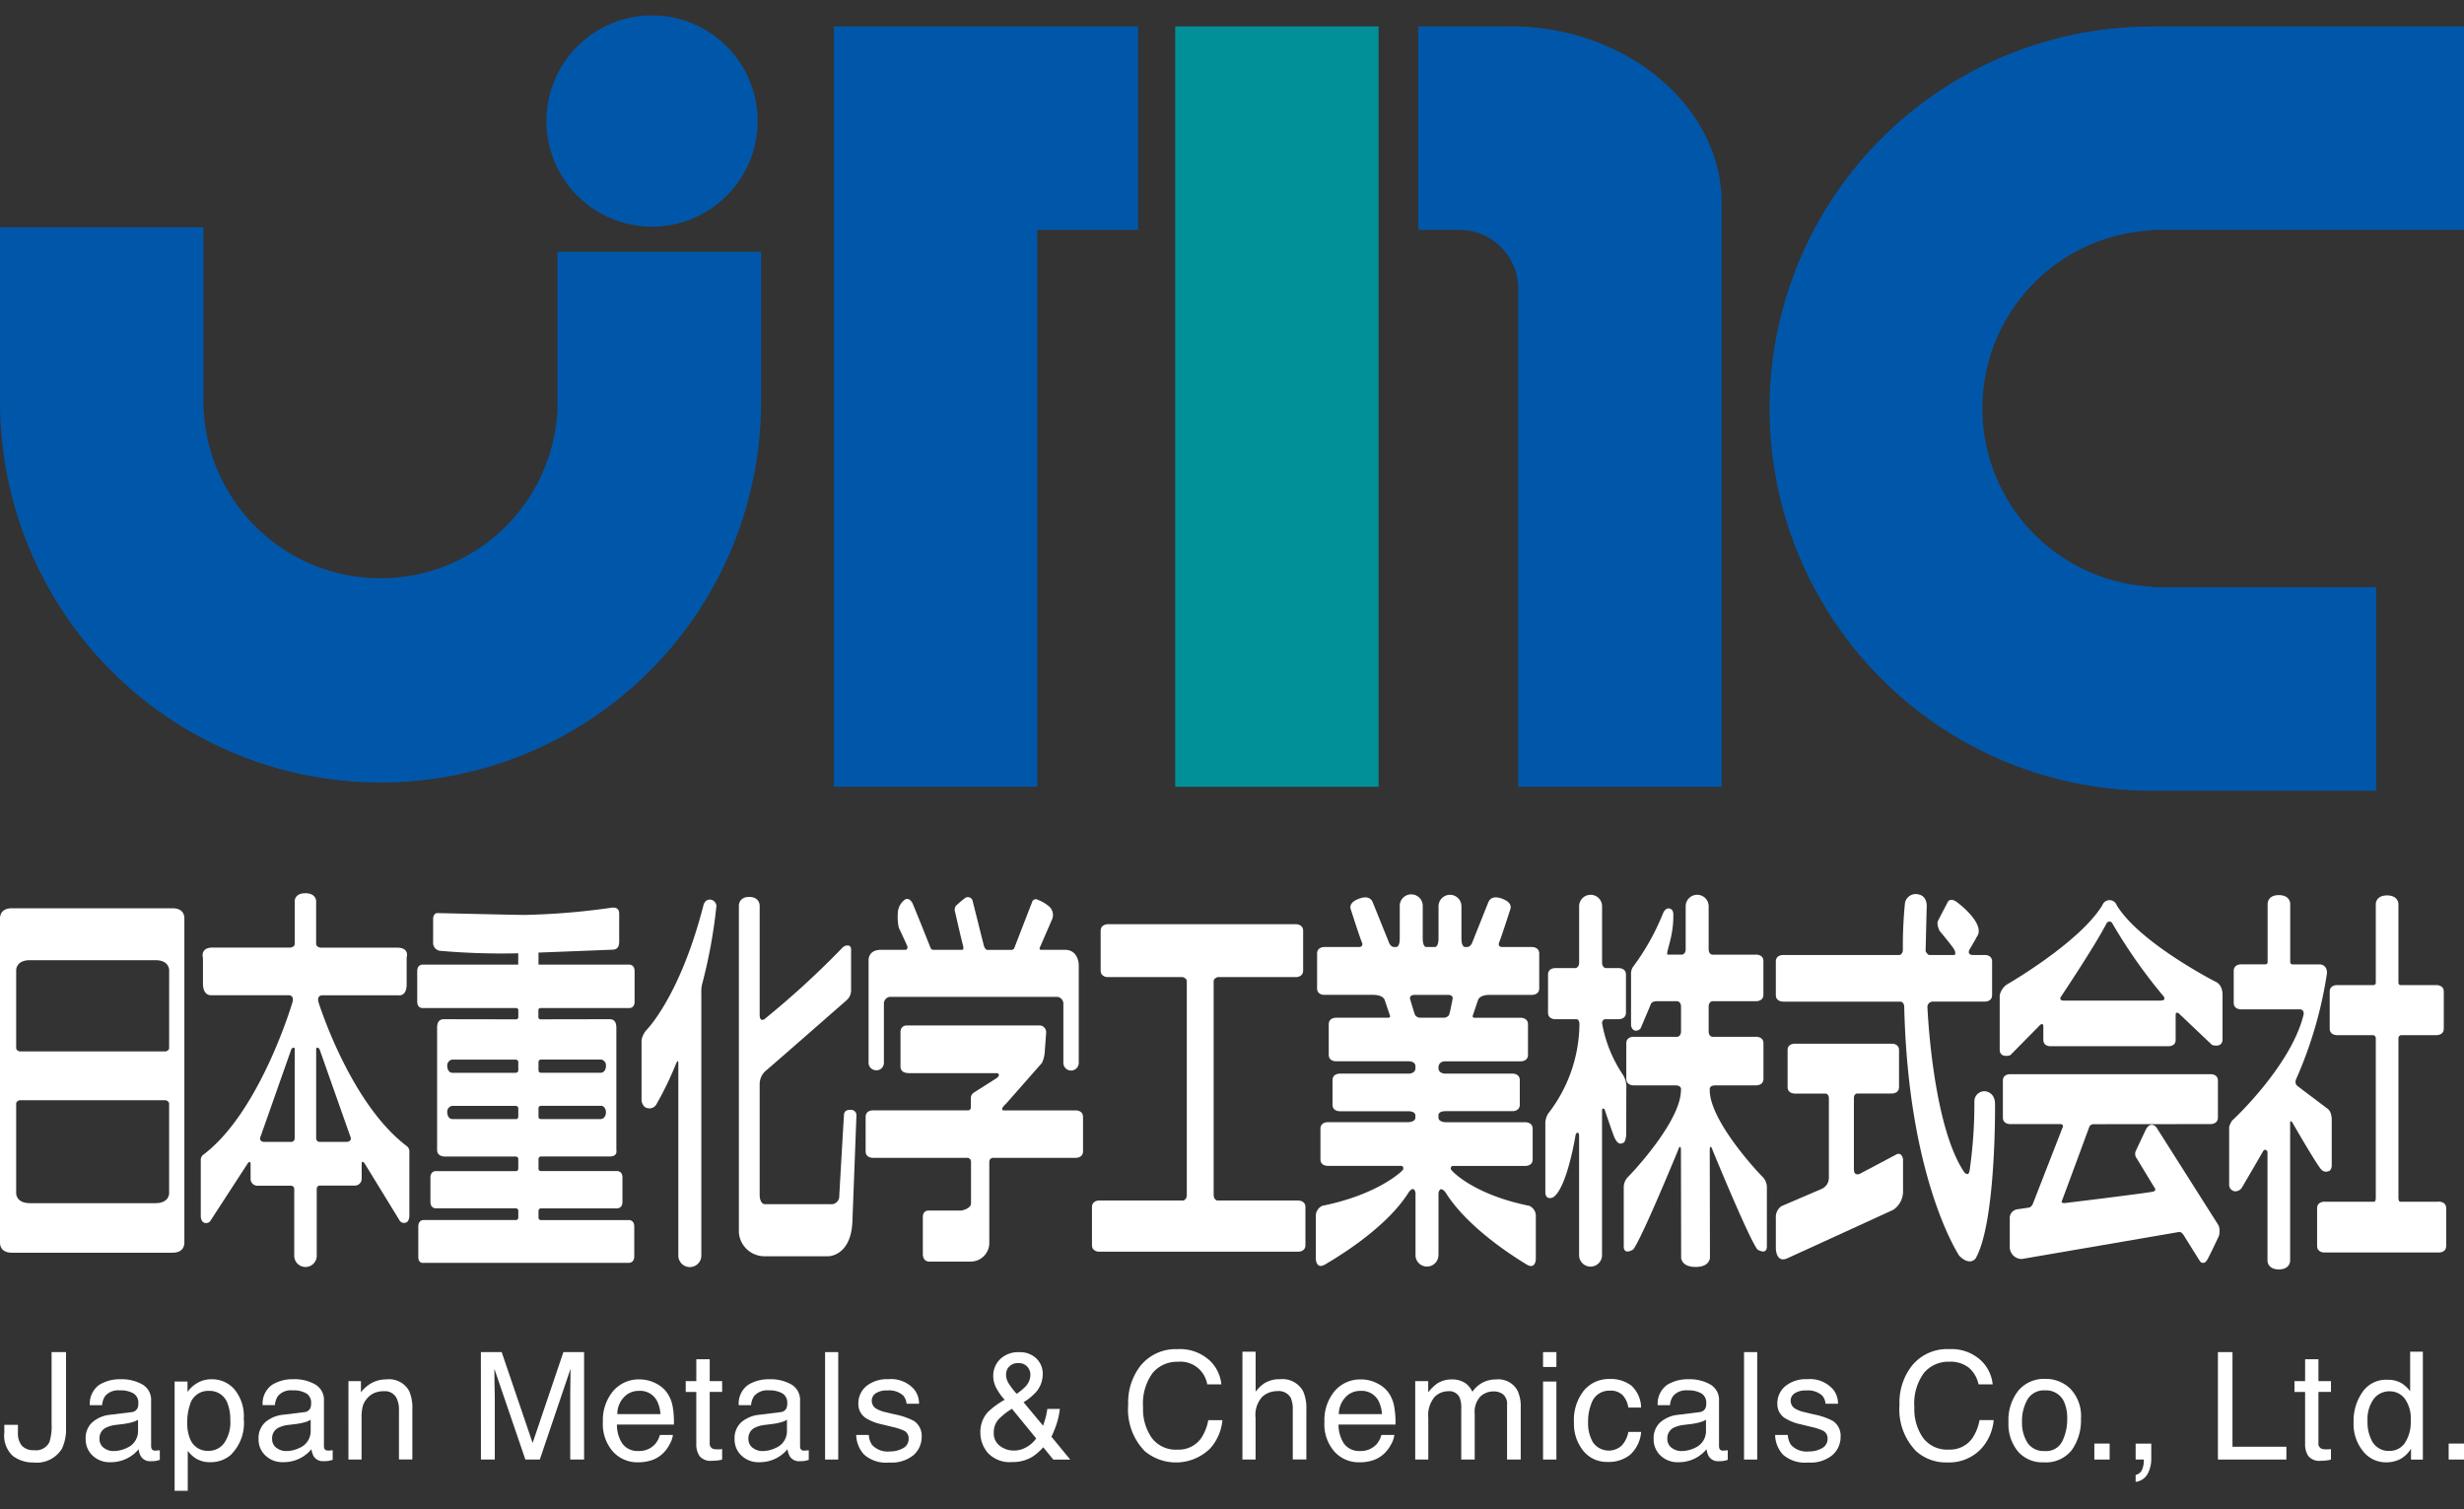
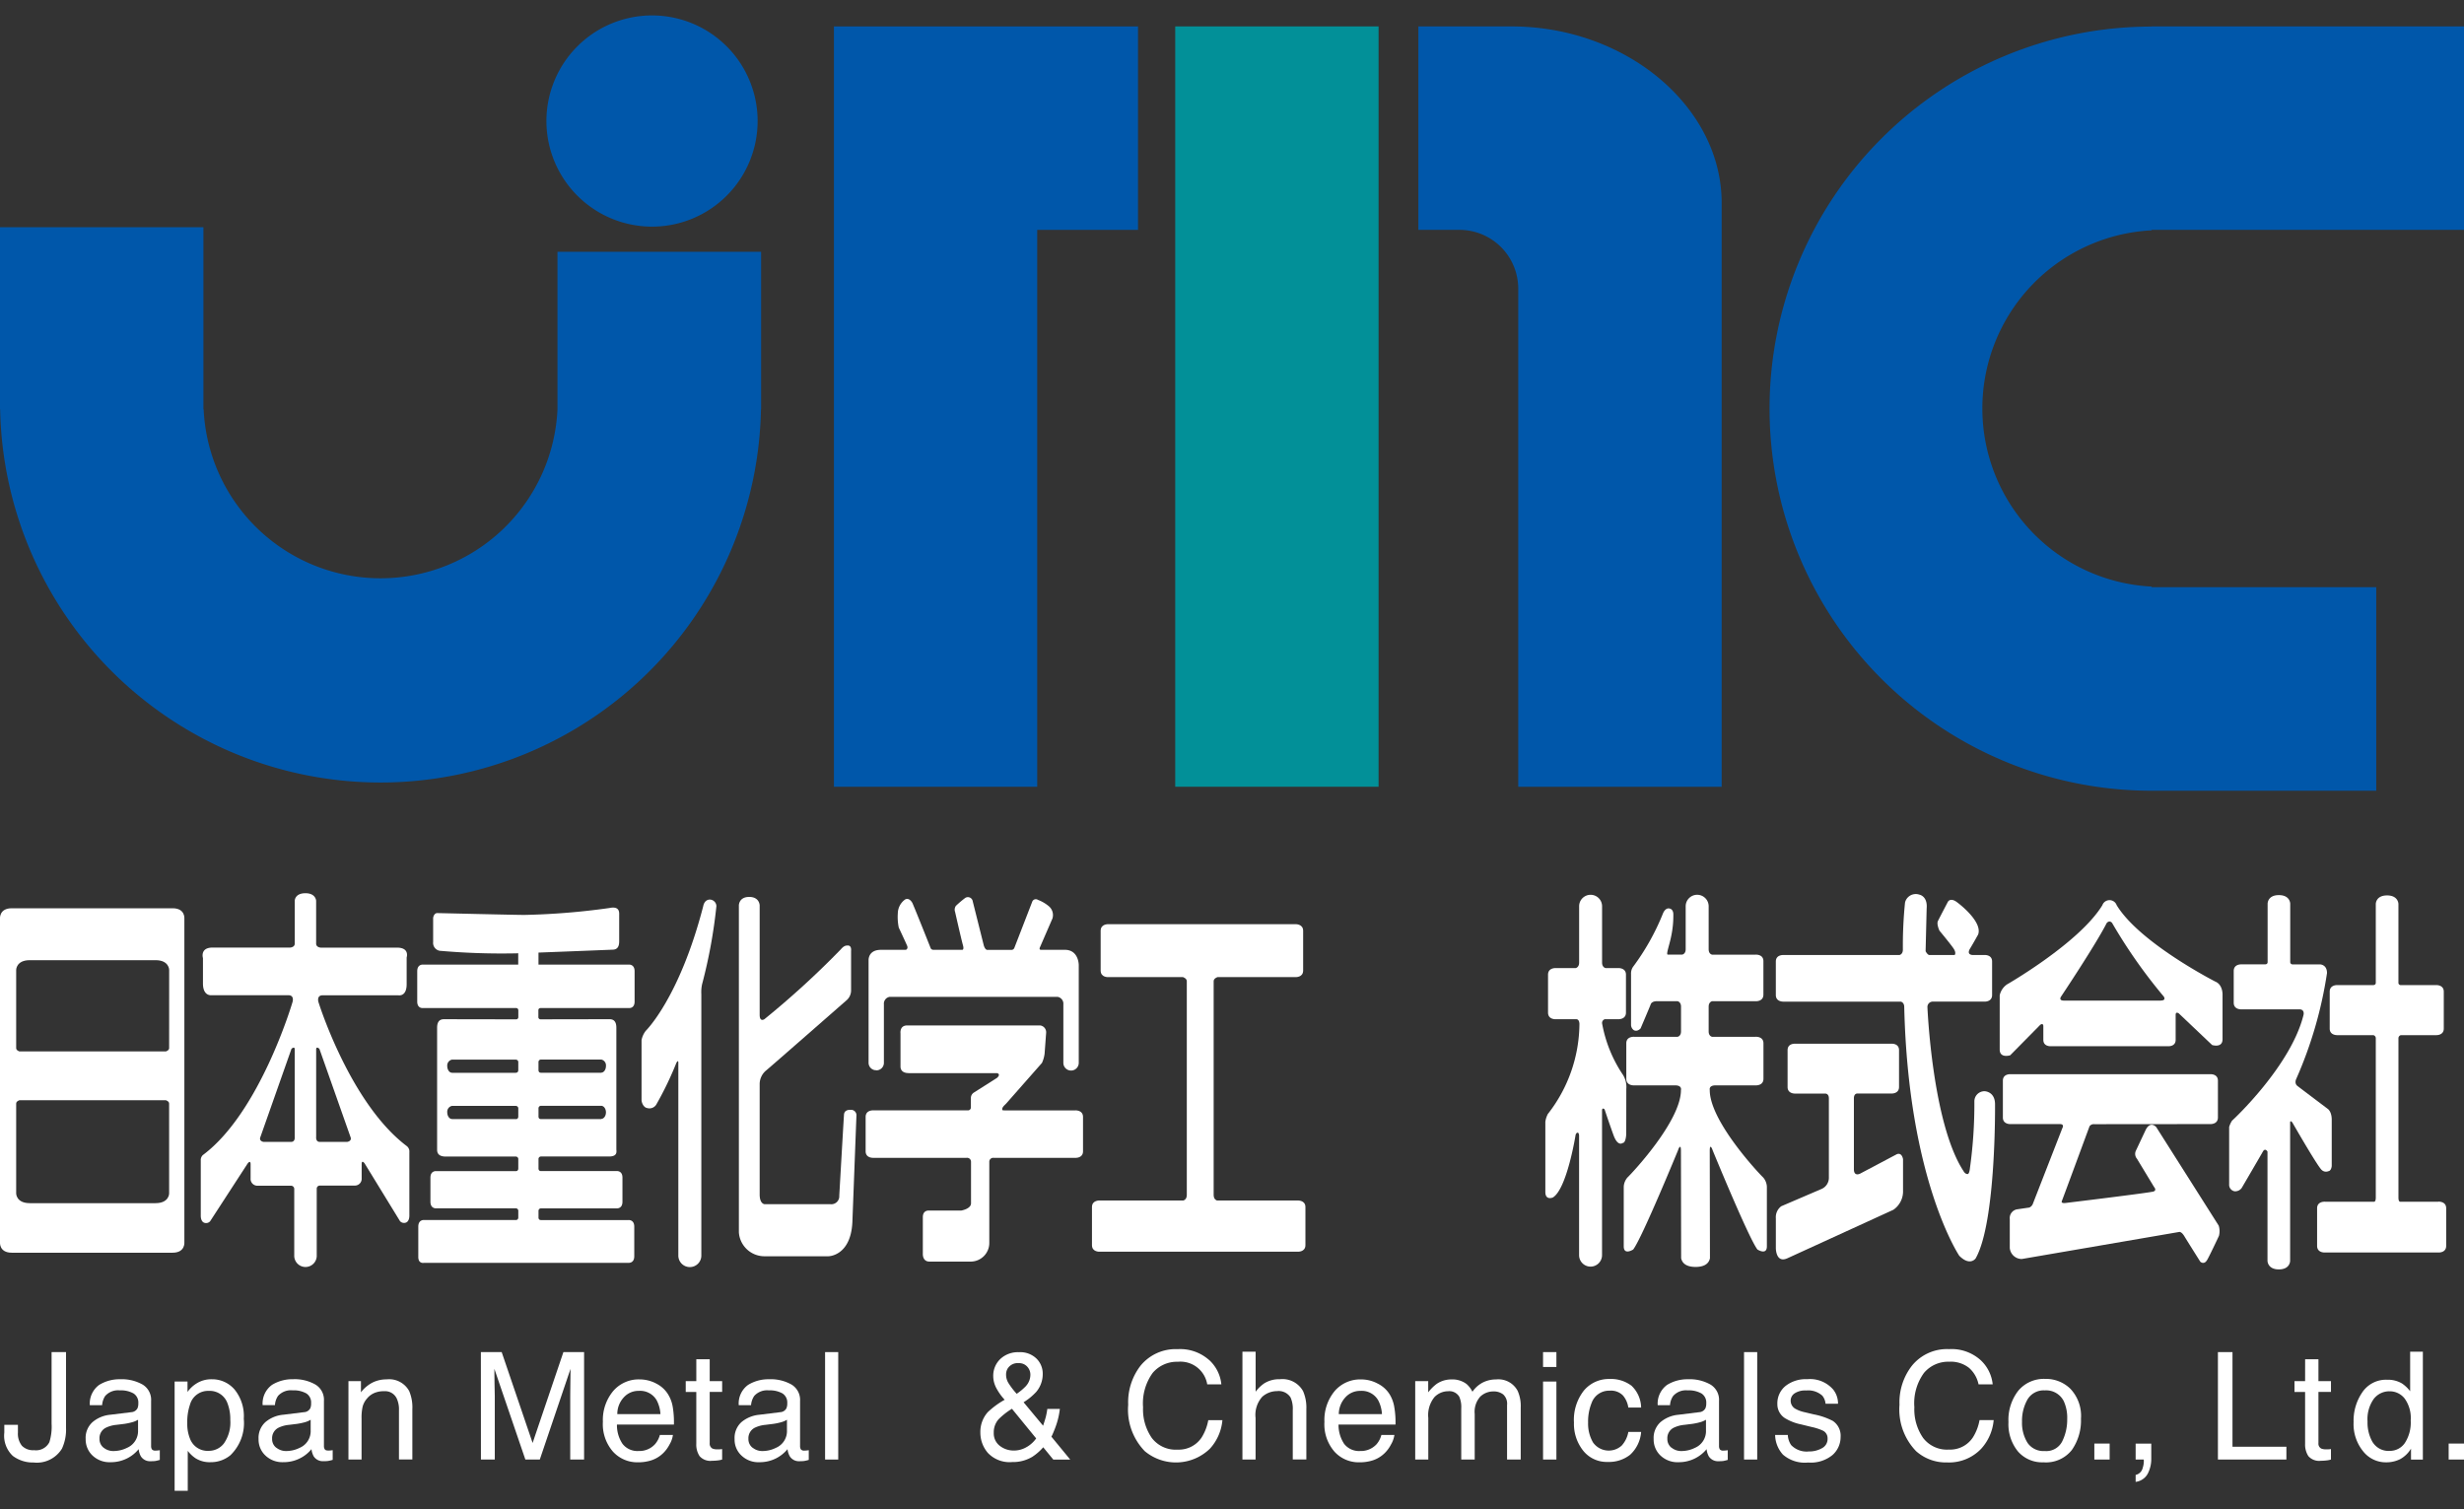
<svg xmlns="http://www.w3.org/2000/svg" width="160" height="98" viewBox="0 0 160 98">
  <rect x="0" y="0" width="160" height="98" fill="#333333" stroke="none" />
  <defs>
    <clipPath id="clip-path">
      <rect id="長方形_8459" data-name="長方形 8459" width="160" height="50.344" fill="#0057aa" />
    </clipPath>
    <clipPath id="clip-path-2">
      <rect id="長方形_8464" data-name="長方形 8464" width="160" height="38.801" fill="#fff" />
    </clipPath>
  </defs>
  <g id="グループ_59921" data-name="グループ 59921" transform="translate(-52 185.75)">
    <rect id="長方形_38565" data-name="長方形 38565" width="160" height="98" transform="translate(52 -185.75)" fill="none" />
    <g id="グループ_59770" data-name="グループ 59770" transform="translate(52 -184.75)">
      <rect id="長方形_8465" data-name="長方形 8465" width="160" height="96" transform="translate(0 0.5)" fill="none" />
      <g id="グループ_1505" data-name="グループ 1505">
        <g id="グループ_1501" data-name="グループ 1501" clip-path="url(#clip-path)">
          <path id="パス_755" data-name="パス 755" d="M22.379,13.715A6.857,6.857,0,1,0,15.528,6.86a6.86,6.86,0,0,0,6.851,6.855" transform="translate(19.954 0.001)" fill="#0057aa" />
          <path id="パス_756" data-name="パス 756" d="M36.2,17.841h0a11.5,11.5,0,0,1-22.976,0H13.21V6.018H0V17.841H.009a24.707,24.707,0,0,0,49.405,0h.009V7.615H36.2Z" transform="translate(0 7.734)" fill="#0057aa" />
          <path id="パス_46563" data-name="パス 46563" d="M0,0H13.205V49.371H0Z" transform="translate(76.314 0.715)" fill="#029098" />
          <path id="パス_757" data-name="パス 757" d="M29.461.313H23.7V49.684H36.9V13.523h6.547V.313H29.461Z" transform="translate(30.451 0.403)" fill="#0057aa" />
          <path id="パス_758" data-name="パス 758" d="M46.355.313H40.306v13.21h2.705a3.818,3.818,0,0,1,3.78,3.816V49.684H60V11.77C60,5.539,53.808.313,46.355.313" transform="translate(51.796 0.403)" fill="#0057aa" />
          <path id="パス_759" data-name="パス 759" d="M75.081.322a24.81,24.81,0,0,0,0,49.62H89.666V36.723H75.081v-.037a11.581,11.581,0,0,1,0-23.132v-.032H95.365V.313H75.081Z" transform="translate(64.635 0.403)" fill="#0057aa" />
        </g>
      </g>
      <g id="グループ_1504" data-name="グループ 1504" transform="translate(0 57)">
        <g id="グループ_1503" data-name="グループ 1503" clip-path="url(#clip-path-2)">
          <path id="パス_760" data-name="パス 760" d="M4.177,22.973a2.948,2.948,0,0,1-.264,1.371,1.911,1.911,0,0,1-1.848.9,2.165,2.165,0,0,1-1.34-.425A1.792,1.792,0,0,1,.17,23.3v-.5h.884v.5a1.251,1.251,0,0,0,.259.857,1.011,1.011,0,0,0,.793.288.969.969,0,0,0,.991-.521,3.381,3.381,0,0,0,.143-1.2v-4.65h.938Z" transform="translate(0.11 11.72)" fill="#fff" />
          <path id="パス_761" data-name="パス 761" d="M6.344,21.282a.478.478,0,0,0,.394-.249.784.784,0,0,0,.056-.331.7.7,0,0,0-.31-.635,1.672,1.672,0,0,0-.892-.2,1.123,1.123,0,0,0-.948.361,1.218,1.218,0,0,0-.2.6h-.8a1.5,1.5,0,0,1,.61-1.317,2.52,2.52,0,0,1,1.358-.366,2.733,2.733,0,0,1,1.46.345,1.156,1.156,0,0,1,.552,1.065v2.931a.379.379,0,0,0,.056.214.269.269,0,0,0,.231.077.929.929,0,0,0,.13-.007c.045,0,.1-.012.148-.018v.628a2.145,2.145,0,0,1-.3.073,2.212,2.212,0,0,1-.287.013.7.7,0,0,1-.64-.312,1.2,1.2,0,0,1-.147-.47,2.294,2.294,0,0,1-.752.6,2.346,2.346,0,0,1-1.078.247A1.6,1.6,0,0,1,3.822,24.1a1.433,1.433,0,0,1-.447-1.071,1.371,1.371,0,0,1,.445-1.1,2.07,2.07,0,0,1,1.16-.48Zm-1.8,2.308a.987.987,0,0,0,.643.216,1.98,1.98,0,0,0,.875-.209,1.18,1.18,0,0,0,.714-1.134v-.689a1.47,1.47,0,0,1-.407.168,4.041,4.041,0,0,1-.483.1l-.519.064a2,2,0,0,0-.694.193.755.755,0,0,0-.4.714.708.708,0,0,0,.27.58" transform="translate(2.188 12.414)" fill="#fff" />
          <path id="パス_762" data-name="パス 762" d="M6.879,19.294h.837v.676a2,2,0,0,1,.562-.537,1.79,1.79,0,0,1,1.02-.287,1.91,1.91,0,0,1,1.472.664,2.732,2.732,0,0,1,.6,1.9A2.9,2.9,0,0,1,10.5,24.08a1.991,1.991,0,0,1-1.289.45,1.719,1.719,0,0,1-.966-.251,2.066,2.066,0,0,1-.513-.486v2.595H6.879ZM10.1,23.283a2.383,2.383,0,0,0,.394-1.5,2.866,2.866,0,0,0-.171-1.047A1.223,1.223,0,0,0,9.1,19.9a1.216,1.216,0,0,0-1.223.892A3.485,3.485,0,0,0,7.7,22a2.538,2.538,0,0,0,.176,1,1.218,1.218,0,0,0,1.223.793,1.233,1.233,0,0,0,1-.506" transform="translate(4.46 12.414)" fill="#fff" />
          <path id="パス_763" data-name="パス 763" d="M13.145,21.282a.476.476,0,0,0,.4-.249A.736.736,0,0,0,13.6,20.7a.691.691,0,0,0-.308-.635,1.674,1.674,0,0,0-.89-.2,1.125,1.125,0,0,0-.949.361,1.186,1.186,0,0,0-.2.6h-.8a1.494,1.494,0,0,1,.61-1.317,2.516,2.516,0,0,1,1.358-.366,2.706,2.706,0,0,1,1.457.345,1.152,1.152,0,0,1,.556,1.065v2.931a.366.366,0,0,0,.058.214c.035.053.114.077.231.077a.93.93,0,0,0,.129-.007c.046,0,.1-.012.15-.018v.628a2.077,2.077,0,0,1-.307.073,2.156,2.156,0,0,1-.284.013.706.706,0,0,1-.641-.312,1.254,1.254,0,0,1-.145-.47,2.25,2.25,0,0,1-.753.6,2.331,2.331,0,0,1-1.078.247,1.588,1.588,0,0,1-1.157-.429,1.416,1.416,0,0,1-.448-1.071,1.381,1.381,0,0,1,.443-1.1,2.07,2.07,0,0,1,1.159-.48Zm-1.8,2.308a1,1,0,0,0,.645.216,1.96,1.96,0,0,0,.87-.209,1.176,1.176,0,0,0,.712-1.134v-.689a1.442,1.442,0,0,1-.4.168,4.2,4.2,0,0,1-.485.1l-.518.064a1.977,1.977,0,0,0-.7.193.758.758,0,0,0-.4.714.7.7,0,0,0,.272.58" transform="translate(6.601 12.414)" fill="#fff" />
          <path id="パス_764" data-name="パス 764" d="M13.727,19.265h.811v.725a2.241,2.241,0,0,1,.765-.641,2.017,2.017,0,0,1,.9-.2,1.482,1.482,0,0,1,1.467.757,2.712,2.712,0,0,1,.206,1.18v3.265h-.869V21.149a1.679,1.679,0,0,0-.142-.752.834.834,0,0,0-.823-.48,1.55,1.55,0,0,0-.5.068,1.243,1.243,0,0,0-.618.417,1.286,1.286,0,0,0-.277.521,3.218,3.218,0,0,0-.069.766v2.665h-.852Z" transform="translate(8.9 12.418)" fill="#fff" />
          <path id="パス_765" data-name="パス 765" d="M18.943,18.076h1.352l2.008,5.9,2-5.9h1.343v6.976h-.9V20.931c0-.142,0-.376.007-.707s.012-.682.012-1.06l-1.995,5.888h-.938l-2.011-5.888v.213c0,.176,0,.435.01.786s.016.6.016.768v4.121h-.9Z" transform="translate(12.282 11.72)" fill="#fff" />
          <path id="パス_766" data-name="パス 766" d="M27.184,19.406a1.9,1.9,0,0,1,.766.661,2.242,2.242,0,0,1,.341.893,5.945,5.945,0,0,1,.073,1.124h-3.7a2.179,2.179,0,0,0,.361,1.249,1.22,1.22,0,0,0,1.052.466,1.364,1.364,0,0,0,1.06-.443,1.49,1.49,0,0,0,.315-.6H28.3a1.658,1.658,0,0,1-.223.625,2.151,2.151,0,0,1-.417.564,1.976,1.976,0,0,1-.959.514,2.76,2.76,0,0,1-.692.074,2.128,2.128,0,0,1-1.6-.689,2.708,2.708,0,0,1-.658-1.937,2.939,2.939,0,0,1,.663-1.993,2.177,2.177,0,0,1,1.728-.763,2.321,2.321,0,0,1,1.047.254m.3,2a2.177,2.177,0,0,0-.241-.892,1.237,1.237,0,0,0-1.164-.618,1.279,1.279,0,0,0-.981.429,1.576,1.576,0,0,0-.415,1.081Z" transform="translate(15.397 12.418)" fill="#fff" />
          <path id="パス_767" data-name="パス 767" d="M27.7,18.359h.87v1.419h.808v.7H28.57V23.8a.359.359,0,0,0,.178.356.738.738,0,0,0,.331.049h.135c.048,0,.1-.007.163-.016v.679a1.348,1.348,0,0,1-.307.061,2.776,2.776,0,0,1-.341.02.934.934,0,0,1-.816-.3,1.35,1.35,0,0,1-.214-.8V20.48h-.686v-.7H27.7Z" transform="translate(17.515 11.903)" fill="#fff" />
          <path id="パス_768" data-name="パス 768" d="M31.908,21.282a.475.475,0,0,0,.392-.249.784.784,0,0,0,.056-.331.7.7,0,0,0-.308-.635,1.663,1.663,0,0,0-.888-.2,1.123,1.123,0,0,0-.949.361,1.234,1.234,0,0,0-.206.6h-.8a1.489,1.489,0,0,1,.608-1.317,2.521,2.521,0,0,1,1.363-.366,2.729,2.729,0,0,1,1.457.345,1.16,1.16,0,0,1,.554,1.065v2.931a.393.393,0,0,0,.054.214.266.266,0,0,0,.229.077.884.884,0,0,0,.129-.007c.048,0,.1-.012.153-.018v.628a2.178,2.178,0,0,1-.307.073,2.144,2.144,0,0,1-.282.013.7.7,0,0,1-.64-.312,1.167,1.167,0,0,1-.15-.47,2.321,2.321,0,0,1-.75.6,2.345,2.345,0,0,1-1.081.247,1.579,1.579,0,0,1-1.156-.429,1.406,1.406,0,0,1-.45-1.071,1.38,1.38,0,0,1,.442-1.1,2.1,2.1,0,0,1,1.16-.48Zm-1.8,2.308a.987.987,0,0,0,.643.216,1.949,1.949,0,0,0,.87-.209,1.174,1.174,0,0,0,.715-1.134v-.689a1.4,1.4,0,0,1-.4.168,3.9,3.9,0,0,1-.486.1l-.516.064a2.02,2.02,0,0,0-.7.193.761.761,0,0,0-.4.714.7.7,0,0,0,.27.58" transform="translate(18.765 12.414)" fill="#fff" />
          <rect id="長方形_8460" data-name="長方形 8460" width="0.854" height="6.976" transform="translate(53.577 29.796)" fill="#fff" />
-           <path id="パス_769" data-name="パス 769" d="M34.549,22.764a1.229,1.229,0,0,0,.218.656,1.39,1.39,0,0,0,1.147.415,1.688,1.688,0,0,0,.852-.209.678.678,0,0,0,.368-.636.547.547,0,0,0-.292-.5,3.614,3.614,0,0,0-.745-.244l-.694-.168a3.342,3.342,0,0,1-.974-.364,1.077,1.077,0,0,1-.56-.959,1.459,1.459,0,0,1,.526-1.169,2.143,2.143,0,0,1,1.421-.443,1.991,1.991,0,0,1,1.685.673,1.468,1.468,0,0,1,.308.921H37a.949.949,0,0,0-.211-.523,1.344,1.344,0,0,0-1.043-.338,1.248,1.248,0,0,0-.752.186.567.567,0,0,0-.255.483.6.6,0,0,0,.333.536,2.169,2.169,0,0,0,.57.206l.58.138a4.548,4.548,0,0,1,1.258.43,1.16,1.16,0,0,1,.5,1.037,1.572,1.572,0,0,1-.518,1.172,2.249,2.249,0,0,1-1.594.49,2.144,2.144,0,0,1-1.625-.513,1.938,1.938,0,0,1-.514-1.277Z" transform="translate(21.869 12.412)" fill="#fff" />
          <path id="パス_770" data-name="パス 770" d="M39.606,20.31a1.644,1.644,0,0,1-.152-.669,1.5,1.5,0,0,1,.457-1.118,1.668,1.668,0,0,1,1.216-.443,1.508,1.508,0,0,1,1.132.412,1.365,1.365,0,0,1,.409.987,1.79,1.79,0,0,1-.42,1.175,3.935,3.935,0,0,1-.823.676l1.266,1.523c.084-.251.142-.44.175-.565a4.88,4.88,0,0,0,.1-.526h.814a5.1,5.1,0,0,1-.323,1.284c-.163.412-.241.577-.241.5l1.238,1.507h-1.1l-.654-.8a3.4,3.4,0,0,1-.712.621,2.43,2.43,0,0,1-1.3.338,1.941,1.941,0,0,1-1.577-.587,2.012,2.012,0,0,1-.493-1.322,1.923,1.923,0,0,1,.478-1.327,5.428,5.428,0,0,1,1.1-.808,3.574,3.574,0,0,1-.592-.857m2.054,3.908a1.938,1.938,0,0,0,.584-.541l-1.573-1.925a4.594,4.594,0,0,0-.869.682,1.274,1.274,0,0,0-.312.874,1.014,1.014,0,0,0,.4.856,1.459,1.459,0,0,0,.867.3,1.632,1.632,0,0,0,.9-.246m-.066-3.956a1.092,1.092,0,0,0,.277-.719.761.761,0,0,0-.206-.527.7.7,0,0,0-.547-.226.766.766,0,0,0-.725.354.735.735,0,0,0-.1.391,1.027,1.027,0,0,0,.16.556,4.886,4.886,0,0,0,.529.689,3.687,3.687,0,0,0,.616-.518" transform="translate(25.042 11.723)" fill="#fff" />
          <path id="パス_771" data-name="パス 771" d="M49.694,18.658a2.47,2.47,0,0,1,.8,1.587h-.918A1.761,1.761,0,0,0,47.67,18.78a2.06,2.06,0,0,0-1.637.725,3.372,3.372,0,0,0-.623,2.227,3.264,3.264,0,0,0,.564,1.99,1.949,1.949,0,0,0,1.678.763,1.779,1.779,0,0,0,1.568-.8,3.212,3.212,0,0,0,.425-1.114h.917a3.154,3.154,0,0,1-.806,1.848,3.167,3.167,0,0,1-4.236.165,3.878,3.878,0,0,1-1.076-3.013,3.882,3.882,0,0,1,.8-2.534,2.941,2.941,0,0,1,2.412-1.076,2.825,2.825,0,0,1,2.036.7" transform="translate(28.815 11.644)" fill="#fff" />
          <path id="パス_772" data-name="パス 772" d="M48.944,18.059H49.8v2.6a2.446,2.446,0,0,1,.551-.537,1.821,1.821,0,0,1,1.03-.274,1.529,1.529,0,0,1,1.5.773,2.67,2.67,0,0,1,.213,1.175v3.264h-.882V21.859a1.8,1.8,0,0,0-.142-.824.909.909,0,0,0-.875-.415,1.453,1.453,0,0,0-.963.366,1.758,1.758,0,0,0-.435,1.378v2.7h-.854Z" transform="translate(31.734 11.709)" fill="#fff" />
          <path id="パス_773" data-name="パス 773" d="M55.6,19.406a1.926,1.926,0,0,1,.775.661,2.263,2.263,0,0,1,.338.893,5.715,5.715,0,0,1,.077,1.124h-3.7a2.23,2.23,0,0,0,.363,1.249A1.226,1.226,0,0,0,54.5,23.8a1.379,1.379,0,0,0,1.063-.443,1.5,1.5,0,0,0,.31-.6h.846a1.723,1.723,0,0,1-.224.625,2.151,2.151,0,0,1-.417.564,1.978,1.978,0,0,1-.958.514,2.782,2.782,0,0,1-.691.074,2.119,2.119,0,0,1-1.6-.689,2.7,2.7,0,0,1-.654-1.937,2.937,2.937,0,0,1,.659-1.993,2.178,2.178,0,0,1,1.729-.763,2.269,2.269,0,0,1,1.04.254m.308,2a2.2,2.2,0,0,0-.241-.892,1.231,1.231,0,0,0-1.16-.618,1.28,1.28,0,0,0-.982.429,1.611,1.611,0,0,0-.42,1.081Z" transform="translate(33.827 12.418)" fill="#fff" />
          <path id="パス_774" data-name="パス 774" d="M55.75,19.265h.844v.725a2.894,2.894,0,0,1,.551-.549,1.689,1.689,0,0,1,.963-.288,1.518,1.518,0,0,1,.979.3,1.643,1.643,0,0,1,.379.5,1.828,1.828,0,0,1,.673-.6,1.876,1.876,0,0,1,.862-.2,1.412,1.412,0,0,1,1.4.74,2.394,2.394,0,0,1,.2,1.071v3.391h-.887V20.816a.815.815,0,0,0-.255-.692.991.991,0,0,0-.618-.193,1.231,1.231,0,0,0-.867.338,1.477,1.477,0,0,0-.361,1.127v2.959h-.874V21.032a1.67,1.67,0,0,0-.127-.753.748.748,0,0,0-.724-.361A1.243,1.243,0,0,0,57,20.3a1.844,1.844,0,0,0-.4,1.355v2.7H55.75Z" transform="translate(36.147 12.418)" fill="#fff" />
          <path id="パス_775" data-name="パス 775" d="M60.786,18.076h.867v.966h-.867Zm0,1.912h.867v5.064h-.867Z" transform="translate(39.412 11.72)" fill="#fff" />
          <path id="パス_776" data-name="パス 776" d="M65.715,19.552a2,2,0,0,1,.648,1.439h-.831a1.554,1.554,0,0,0-.348-.783,1.085,1.085,0,0,0-.867-.312,1.2,1.2,0,0,0-1.17.8,3.206,3.206,0,0,0-.227,1.276,2.418,2.418,0,0,0,.321,1.287,1.251,1.251,0,0,0,1.863.2,1.773,1.773,0,0,0,.429-.885h.831a2.238,2.238,0,0,1-.714,1.482,2.214,2.214,0,0,1-1.457.466,1.952,1.952,0,0,1-1.591-.729,2.786,2.786,0,0,1-.6-1.825,3.074,3.074,0,0,1,.648-2.084,2.11,2.11,0,0,1,1.663-.747,2.208,2.208,0,0,1,1.4.419" transform="translate(40.203 12.405)" fill="#fff" />
          <path id="パス_777" data-name="パス 777" d="M68.11,21.282a.478.478,0,0,0,.394-.249.784.784,0,0,0,.056-.331.7.7,0,0,0-.31-.635,1.672,1.672,0,0,0-.892-.2,1.112,1.112,0,0,0-.945.361,1.17,1.17,0,0,0-.206.6h-.8a1.5,1.5,0,0,1,.61-1.317,2.528,2.528,0,0,1,1.358-.366,2.733,2.733,0,0,1,1.46.345,1.157,1.157,0,0,1,.554,1.065v2.931a.392.392,0,0,0,.054.214.269.269,0,0,0,.231.077.9.9,0,0,0,.129-.007c.046,0,.1-.012.152-.018v.628a2.156,2.156,0,0,1-.3.073,2.183,2.183,0,0,1-.285.013.706.706,0,0,1-.643-.312,1.2,1.2,0,0,1-.145-.47,2.294,2.294,0,0,1-.752.6,2.346,2.346,0,0,1-1.078.247,1.6,1.6,0,0,1-1.16-.429,1.428,1.428,0,0,1-.448-1.071,1.376,1.376,0,0,1,.443-1.1,2.08,2.08,0,0,1,1.162-.48Zm-1.8,2.308a.99.99,0,0,0,.643.216,1.97,1.97,0,0,0,.875-.209,1.177,1.177,0,0,0,.714-1.134v-.689a1.47,1.47,0,0,1-.407.168,3.94,3.94,0,0,1-.485.1l-.516.064a2,2,0,0,0-.7.193.755.755,0,0,0-.4.714.708.708,0,0,0,.27.58" transform="translate(42.236 12.414)" fill="#fff" />
          <rect id="長方形_8461" data-name="長方形 8461" width="0.856" height="6.976" transform="translate(113.249 29.796)" fill="#fff" />
          <path id="パス_778" data-name="パス 778" d="M70.751,22.764a1.258,1.258,0,0,0,.216.656,1.391,1.391,0,0,0,1.146.415,1.671,1.671,0,0,0,.852-.209.675.675,0,0,0,.368-.636.547.547,0,0,0-.292-.5,3.473,3.473,0,0,0-.745-.244l-.686-.168a3.213,3.213,0,0,1-.974-.364,1.067,1.067,0,0,1-.564-.959,1.45,1.45,0,0,1,.527-1.169,2.122,2.122,0,0,1,1.418-.443,1.985,1.985,0,0,1,1.681.673,1.452,1.452,0,0,1,.312.921H73.2a.945.945,0,0,0-.208-.523,1.362,1.362,0,0,0-1.047-.338,1.255,1.255,0,0,0-.752.186.569.569,0,0,0-.257.483.6.6,0,0,0,.336.536,2.1,2.1,0,0,0,.572.206l.579.138a4.469,4.469,0,0,1,1.256.43,1.158,1.158,0,0,1,.5,1.037,1.559,1.559,0,0,1-.523,1.172,2.229,2.229,0,0,1-1.587.49,2.165,2.165,0,0,1-1.634-.513,1.949,1.949,0,0,1-.508-1.277Z" transform="translate(45.341 12.412)" fill="#fff" />
          <path id="パス_779" data-name="パス 779" d="M80.079,18.658a2.48,2.48,0,0,1,.8,1.587h-.918a1.945,1.945,0,0,0-.617-1.068,1.913,1.913,0,0,0-1.291-.4,2.054,2.054,0,0,0-1.635.725,3.344,3.344,0,0,0-.625,2.227,3.253,3.253,0,0,0,.564,1.99,1.948,1.948,0,0,0,1.68.763,1.769,1.769,0,0,0,1.563-.8,3.148,3.148,0,0,0,.425-1.114h.918a3.161,3.161,0,0,1-.8,1.848,2.874,2.874,0,0,1-2.219.9,2.91,2.91,0,0,1-2.021-.734,3.89,3.89,0,0,1-1.075-3.013,3.865,3.865,0,0,1,.808-2.534,2.924,2.924,0,0,1,2.407-1.076,2.821,2.821,0,0,1,2.037.7" transform="translate(48.516 11.644)" fill="#fff" />
          <path id="パス_780" data-name="パス 780" d="M83.155,19.789a2.556,2.556,0,0,1,.673,1.929,3.34,3.34,0,0,1-.592,2.029,2.14,2.14,0,0,1-1.845.8,2.078,2.078,0,0,1-1.658-.709,2.8,2.8,0,0,1-.613-1.906,3.077,3.077,0,0,1,.646-2.044,2.163,2.163,0,0,1,1.737-.757,2.269,2.269,0,0,1,1.652.656m-.534,3.378a3.176,3.176,0,0,0,.313-1.426,2.584,2.584,0,0,0-.223-1.162,1.275,1.275,0,0,0-1.23-.7,1.218,1.218,0,0,0-1.131.6A2.8,2.8,0,0,0,80,21.917a2.45,2.45,0,0,0,.351,1.355,1.245,1.245,0,0,0,1.118.542,1.156,1.156,0,0,0,1.152-.648" transform="translate(51.3 12.405)" fill="#fff" />
          <rect id="長方形_8462" data-name="長方形 8462" width="0.994" height="1.037" transform="translate(135.996 35.735)" fill="#fff" />
          <path id="パス_781" data-name="パス 781" d="M84.13,23.714a.6.6,0,0,0,.46-.46,1.378,1.378,0,0,0,.071-.419.209.209,0,0,0,0-.058.224.224,0,0,0-.01-.063H84.13V21.68h1.015v.963a2.063,2.063,0,0,1-.229.991,1.029,1.029,0,0,1-.786.531Z" transform="translate(54.548 14.057)" fill="#fff" />
          <path id="パス_782" data-name="パス 782" d="M87.371,18.076h.946v6.145h3.5v.831H87.371Z" transform="translate(56.65 11.72)" fill="#fff" />
          <path id="パス_783" data-name="パス 783" d="M91.078,18.359h.864v1.419h.814v.7h-.814V23.8a.358.358,0,0,0,.181.356.752.752,0,0,0,.331.049h.135c.046,0,.1-.007.166-.016v.679a1.348,1.348,0,0,1-.307.061,2.782,2.782,0,0,1-.346.02.931.931,0,0,1-.813-.3,1.374,1.374,0,0,1-.213-.8V20.48h-.689v-.7h.689Z" transform="translate(58.606 11.903)" fill="#fff" />
          <path id="パス_784" data-name="パス 784" d="M95.872,20.133a2.251,2.251,0,0,1,.516.495V18.059h.826v7.006h-.77v-.709a1.875,1.875,0,0,1-.705.682,2.031,2.031,0,0,1-.935.206,1.873,1.873,0,0,1-1.465-.71,2.8,2.8,0,0,1-.623-1.907A3.248,3.248,0,0,1,93.28,20.7a1.852,1.852,0,0,1,1.617-.818,1.789,1.789,0,0,1,.974.249M93.963,23.95a1.212,1.212,0,0,0,1.109.551,1.176,1.176,0,0,0,.973-.513,2.434,2.434,0,0,0,.379-1.464A2.163,2.163,0,0,0,96.03,21.1a1.225,1.225,0,0,0-.969-.468,1.273,1.273,0,0,0-1.04.5,2.266,2.266,0,0,0-.4,1.456,2.547,2.547,0,0,0,.343,1.371" transform="translate(60.115 11.709)" fill="#fff" />
          <rect id="長方形_8463" data-name="長方形 8463" width="0.996" height="1.037" transform="translate(159.004 35.735)" fill="#fff" />
          <path id="パス_785" data-name="パス 785" d="M21.325,16.448c-3.72-2.768-5.771-9.371-5.771-9.371s-.148-.45.272-.45l4.906,0s.546.119.546-.719l0-1.739s.213-.636-.626-.636H15.7s-.3-.013-.3-.264l0-2.779S15.386,0,14.707,0c-.7,0-.694.486-.694.486l0,2.779c0,.251-.3.264-.3.264H8.676c-.836,0-.625.682-.625.682l0,1.648c0,.836.544.763.544.763l5,0c.419,0,.27.45.27.45S11.766,14.23,8.046,17a.445.445,0,0,0-.137.361v3.59s-.01.368.231.448a.348.348,0,0,0,.377-.1l2.433-3.745c.213-.274.195.063.195.063v.9a.441.441,0,0,0,.457.475h2.169a.21.21,0,0,1,.208.193V23.5a.731.731,0,1,0,1.46,0l0-4.324a.2.2,0,0,1,.2-.193h2.26a.442.442,0,0,0,.458-.475v-.9s-.02-.336.193-.063l2.295,3.745a.35.35,0,0,0,.377.1c.242-.081.232-.448.232-.448V16.805a.433.433,0,0,0-.137-.358m-7.541-.3h-1.79s-.325-.045-.2-.331L13.8,10.1s.209-.186.209.035v5.68s.046.331-.229.331m3.636,0H15.633c-.275,0-.231-.331-.231-.331v-5.68c0-.221.209-.035.209-.035l2.016,5.715c.124.287-.208.331-.208.331" transform="translate(5.128 0)" fill="#fff" />
          <path id="パス_786" data-name="パス 786" d="M36.355,13.971s-.4-.041-.422.313c-.023.3-.307,5.263-.307,5.263a.516.516,0,0,1-.574.551H30.782s-.325,0-.325-.635V12.326a1.153,1.153,0,0,1,.442-.93c.308-.255,5.169-4.512,5.169-4.512a.852.852,0,0,0,.325-.679V3.646s.048-.345-.206-.345c-.122,0-.249,0-.463.252a56.93,56.93,0,0,1-4.96,4.533s-.307.209-.307-.287V.7s0-.554-.679-.554S29.107.7,29.107.7V21.926a1.665,1.665,0,0,0,1.675,1.553h4.136s1.449,0,1.559-2.206l.265-6.961a.35.35,0,0,0-.387-.341" transform="translate(18.872 0.094)" fill="#fff" />
          <path id="パス_787" data-name="パス 787" d="M29.275.694c-1.543,5.949-3.724,8.074-3.724,8.074a1.4,1.4,0,0,0-.277.607c0,.241,0,3.892,0,3.892,0,.145.114.483.373.521a.518.518,0,0,0,.6-.257,21.762,21.762,0,0,0,1.289-2.679c.125-.223.127-.031.127-.031V23.339a.747.747,0,1,0,1.493,0h0V6.389a2.41,2.41,0,0,1,.049-.641A33.125,33.125,0,0,0,30.134.684c0-.473-.729-.679-.859.01" transform="translate(16.385 0.162)" fill="#fff" />
          <path id="パス_788" data-name="パス 788" d="M47.707,10.724l-4.475,0c-.254,0-.262,0-.262-.071,0-.145.13-.244.252-.368L45.551,7.64a2.085,2.085,0,0,0,.17-.592l.1-1.357a.447.447,0,0,0-.381-.483H36.794c-.5,0-.43.513-.43.513V7.873c0,.457.513.427.513.427v.007l5.763,0s.257.054,0,.3l-1.51.959a.414.414,0,0,0-.195.373v.577a.191.191,0,0,1-.163.206l-6.163,0s-.509-.038-.509.429v2.224c0,.465.509.429.509.429h6.05a.254.254,0,0,1,.284.254v2.7c0,.364-.635.47-.635.47H38.2s-.386-.035-.386.429v2.372s-.036.513.43.513H40.93a1.21,1.21,0,0,0,1.2-1.236V14.059a.254.254,0,0,1,.284-.254h5.291s.511.036.511-.429V11.153c0-.466-.511-.429-.511-.429" transform="translate(22.11 3.377)" fill="#fff" />
          <path id="パス_789" data-name="パス 789" d="M34.713,11.4a.486.486,0,0,0,.5-.486v-3.8a.45.45,0,0,1,.376-.486h10.9a.451.451,0,0,1,.377.486v3.8a.5.5,0,0,0,1,0V4.557s0-.982-.9-.982H45.416c-.166,0-.059-.19-.059-.19l.8-1.843a.748.748,0,0,0-.236-.8,2.456,2.456,0,0,0-.707-.412.246.246,0,0,0-.366.114L43.68,3.459a.205.205,0,0,1-.181.122H41.931c-.152,0-.232-.293-.232-.293L40.983.432A.318.318,0,0,0,40.474.22a7.153,7.153,0,0,0-.582.495.428.428,0,0,0-.056.4s.392,1.737.506,2.145c.092.312-.033.315-.033.315H38.441a.213.213,0,0,1-.183-.087S37.332,1.153,37.07.548c0,0-.176-.379-.465-.251a1.123,1.123,0,0,0-.488.9,3.392,3.392,0,0,0,.061.933s.481,1.027.544,1.182c.082.2-.081.264-.081.264H35.018c-.847,0-.8.686-.8.686v6.645a.485.485,0,0,0,.5.486" transform="translate(22.183 0.1)" fill="#fff" />
          <path id="パス_790" data-name="パス 790" d="M56.368,19.163H51.141s-.223-.045-.223-.361V4.919c0-.186.252-.264.252-.264h5.046s.513.04.513-.429V1.649c0-.463-.513-.429-.513-.429H44.089s-.509-.035-.509.429V4.227c0,.468.509.429.509.429h4.836s.249.077.249.264V18.8c0,.316-.223.361-.223.361H43.527s-.511-.038-.511.429v2.469c0,.463.511.427.511.427H56.368s.509.036.509-.427V19.591c0-.466-.509-.429-.509-.429" transform="translate(27.891 0.791)" fill="#fff" />
          <path id="パス_791" data-name="パス 791" d="M99.146,19.975H96.695s-.135.045-.135-.27V9.373a.206.206,0,0,1,.162-.214h2.271s.511.035.511-.429V6.338c0-.465-.511-.429-.511-.429H96.729a.149.149,0,0,1-.17-.155V.643s0-.557-.738-.557-.732.557-.732.557V5.751s.015.158-.171.158H92.608s-.511-.036-.511.429V8.73c0,.463.511.429.511.429h2.321a.205.205,0,0,1,.16.214V19.705c0,.315-.13.27-.13.27H91.791s-.513-.038-.513.429V22.84c0,.468.511.432.511.432h7.362s.509.036.509-.432V20.4c0-.466-.514-.429-.514-.429" transform="translate(59.183 0.056)" fill="#fff" />
          <path id="パス_792" data-name="パス 792" d="M94.274,18c.185-.051.2-.341.2-.341v-3c0-.536-.252-.7-.252-.7s-1.744-1.314-1.973-1.492S92.174,12,92.174,12a26.858,26.858,0,0,0,1.993-6.864c0-.569-.463-.564-.463-.564H91.95a.151.151,0,0,1-.171-.153V.631s0-.557-.738-.557-.73.557-.73.557V4.414s.018.157-.168.157H88.618s-.508-.035-.508.432v2.06c0,.463.508.429.508.429h3.757c.354,0,.27.348.27.348-.8,3.3-4.561,6.816-4.642,6.877a1.563,1.563,0,0,0-.19.412v3.724a.43.43,0,0,0,.348.452.521.521,0,0,0,.466-.213s1.228-2.1,1.376-2.364.3,0,.3,0l0,.013v7.08s0,.557.738.557.732-.557.732-.557l0-8.969c0-.206.148-.007.148-.007s1.577,2.753,1.887,3.061a.4.4,0,0,0,.457.091" transform="translate(56.937 0.048)" fill="#fff" />
-           <path id="パス_793" data-name="パス 793" d="M65.827,3.459H63.919c-.1-.007-.285-.054-.17-.328C63.9,2.763,64.466,1,64.466,1s.155-.351-.356-.6c-.422-.206-.9-.29-1.083.173L61.985,3.182h0s-.1.277-.33.277h-.134s-.231.02-.231-.567V.813h0a.744.744,0,1,0-1.488,0V2.924c-.012.547-.229.534-.229.534H59s-.216.013-.223-.534V.813a.747.747,0,1,0-1.493,0h0V2.892c0,.587-.229.567-.229.567h-.134c-.229,0-.331-.277-.331-.277h0L55.538.574C55.354.111,54.881.195,54.459.4c-.513.247-.358.6-.358.6s.56,1.764.717,2.131c.117.274-.069.321-.173.328H52.426s-.509-.035-.509.429V6.14c0,.463.509.425.509.425h3.168c.117,0,.556.026.7.3l.349,1.03s.064.155-.105.155H53.186s-.513-.035-.513.429v1.973c0,.465.513.425.513.425h4.647c.389,0,.46.193.47.3v.152c0,.26-.241.331-.374.351h-4.5s-.511-.036-.511.43v1.584c0,.466.511.429.511.429h4.4c.389,0,.46.163.47.251v.158c0,.3-.47.3-.47.3H52.644s-.509-.035-.509.432v1.976c0,.465.509.429.509.429h4.769a.17.17,0,0,1,.064.267c-.086.127-1.66,1.607-5.214,2.324a.721.721,0,0,0-.427.593v2.878s.025.682.6.341c.457-.277,3.9-2.243,5.426-4.681,0,0,.331-.5.445.023v4.05a.744.744,0,1,0,1.488,0H59.8V19.431c.11-.529.457-.036.457-.036,1.525,2.438,4.815,4.4,5.27,4.681.57.341.593-.341.593-.341V20.857a.72.72,0,0,0-.424-.593c-3.556-.717-4.973-2.2-5.057-2.324a.169.169,0,0,1,.063-.267h4.7s.513.036.513-.429V15.268c0-.466-.513-.432-.513-.432h-5.14s-.453,0-.465-.3v-.178c.013-.089.094-.241.465-.241H64.57s.509.038.509-.429V12.109c0-.466-.509-.43-.509-.43H60.177c-.138-.02-.377-.091-.377-.351,0,0-.063-.448.468-.448H65.1s.511.04.511-.425V8.481c0-.463-.511-.429-.511-.429H62.138c-.171,0-.107-.155-.107-.155l.348-1.03c.142-.275.58-.3.7-.3h2.748s.514.038.514-.425V3.887c0-.463-.514-.429-.514-.429M60.714,6.833s-.162.879-.229,1.03-.293.186-.315.186H58.589c-.021,0-.247-.035-.313-.186s-.321-1.03-.321-1.03-.081-.267.315-.267H60.4c.394,0,.313.267.313.267" transform="translate(33.609 0.034)" fill="#fff" />
          <path id="パス_794" data-name="パス 794" d="M66.133,12.676a1.49,1.49,0,0,0-.211-.908A8.73,8.73,0,0,1,64.56,8.41a.256.256,0,0,1,.175-.264H65.6s.511.035.511-.432V5.255c0-.463-.511-.429-.511-.429h-.814s-.226-.041-.226-.358V.813h0a.745.745,0,1,0-1.49,0h0V4.469c0,.316-.224.358-.224.358H61.557s-.506-.035-.506.429V7.715c0,.466.506.432.506.432h1.327c.211,0,.206.308.206.308A9.589,9.589,0,0,1,61.039,14.3a1.554,1.554,0,0,0-.163.506v4.556c0,.575.491.359.491.359.917-.565,1.474-4.065,1.474-4.065.036-.13.124-.162.168-.13s.058.155.058.155v7.785a.745.745,0,1,0,1.49,0h0V14.089c0-.251.166-.089.166-.089s.3.91.58,1.676.587.509.587.509c.226,0,.239-.6.239-.6Z" transform="translate(39.471 0.034)" fill="#fff" />
          <path id="パス_795" data-name="パス 795" d="M69.552,12.754s-.1-.312.377-.312h2.593s.513.035.513-.429v-2.3c0-.466-.513-.425-.513-.425H69.7s-.223-.035-.223-.349V7.332c0-.313.223-.354.223-.354l2.819,0s.513.038.513-.429V4.377c0-.463-.513-.422-.513-.422H69.7s-.223-.035-.223-.351V.813h0a.746.746,0,1,0-1.492,0h0V3.6c0,.316-.224.351-.224.351H66.82c-.124,0,.107-.615.211-1.132a6.431,6.431,0,0,0,.152-1.479c0-.312-.191-.364-.191-.364-.325-.135-.485.31-.485.31a15.336,15.336,0,0,1-1.948,3.47.769.769,0,0,0-.122.458v3.3a.431.431,0,0,0,.171.338c.236.138.448-.107.448-.107s.58-1.355.659-1.568.4-.2.4-.2l1.343,0s.224.041.224.354V8.939c0,.315-.224.349-.224.349H64.638s-.509-.041-.509.425v2.3c0,.463.508.429.508.429H67.3c.471,0,.377.312.377.312,0,2.034-3.262,5.479-3.475,5.672a1,1,0,0,0-.239.59v3.879c0,.6.613.206.613.206.565-.724,2.916-6.455,2.916-6.455s.059-.213.14-.213c.045,0,.045.249.045.249l.013,6.986c.092.419.473.564.936.564s.847-.145.935-.564l-.013-6.986s0-.249.041-.249c.081,0,.142.213.142.213s2.349,5.731,2.914,6.455c0,0,.612.394.612-.206V19.016a.99.99,0,0,0-.236-.59c-.214-.193-3.473-3.638-3.473-5.672" transform="translate(41.475 0.034)" fill="#fff" />
          <path id="パス_796" data-name="パス 796" d="M83.558,12.835a.655.655,0,0,0-.71.654,30.184,30.184,0,0,1-.285,4.314c-.045.47-.171.406-.171.406-.153,0-.251-.193-.251-.193C80.108,14.9,79.8,7.38,79.8,7.38a.346.346,0,0,1,.363-.366h3.325s.511.035.511-.429V4.41c0-.465-.511-.422-.511-.422h-.73c-.122,0-.414-.051-.19-.419s.524-.912.524-.912c.274-.75-.968-1.8-1.385-2.108s-.575-.023-.575-.023-.552,1.05-.651,1.256.1.625.1.625.677.814.9,1.136.086.445.086.445H79.927c-.12,0-.246-.246-.246-.246L79.749.971c.073-.806-.463-.9-.463-.9a.719.719,0,0,0-.941.508,28.086,28.086,0,0,0-.14,3.059c0,.315-.224.351-.224.351H70.47s-.514-.043-.514.422V6.586c0,.463.514.429.514.429l7.6,0s.224.038.224.354c.265,11.239,3.574,16.149,3.574,16.149.7.7,1.063.17,1.063.17,1.334-2.351,1.259-10.006,1.259-10.006,0-.808-.633-.844-.633-.844" transform="translate(45.358 0.024)" fill="#fff" />
          <path id="パス_797" data-name="パス 797" d="M77.8,13.11,75.419,14.37s-.394.2-.394-.29V9.473c0-.315.211-.31.211-.31l2.207,0s.513.036.513-.427V6.349c0-.466-.513-.42-.513-.42H71.23s-.511-.046-.511.42v2.39c0,.463.511.427.511.427l1.947,0s.223,0,.223.31v5.122a.79.79,0,0,1-.478.763l-2.614,1.121a.886.886,0,0,0-.351.783v1.947s0,.969.729.658l6.9-3.157a1.443,1.443,0,0,0,.63-1.236V13.425s-.069-.47-.417-.315" transform="translate(45.358 3.843)" fill="#fff" />
          <path id="パス_798" data-name="パス 798" d="M92.777,5.561S87.868,3.056,86.37.6a.493.493,0,0,0-.93,0c-1.5,2.453-6.2,5.148-6.2,5.148a1.161,1.161,0,0,0-.466.7V9.969c0,.592.681.376.681.376l1.957-1.983c.209-.135.195.1.195.1v.879c0,.463.514.415.514.415H89.69s.509.048.509-.415V7.721s-.015-.231.2-.1l2.169,2.057s.676.216.676-.377V6.447s.043-.669-.463-.885M89.24,6.794H82.95c-.381,0-.193-.26-.193-.26S84.99,3.191,85.7,1.8a.246.246,0,0,1,.2-.142.236.236,0,0,1,.2.142,33.84,33.84,0,0,0,3.326,4.729s.19.26-.193.26" transform="translate(51.077 0.178)" fill="#fff" />
          <path id="パス_799" data-name="パス 799" d="M88.863,10.571s-.356-.443-.679.152l-.646,1.371a.484.484,0,0,0,.068.524l1.113,1.838s.193.209-.038.29-5.669.74-5.669.74-.358.063-.285-.115,1.8-4.861,1.8-4.861a.33.33,0,0,1,.3-.135l7.528-.007s.509.035.509-.429V7.551c0-.463-.511-.422-.511-.422H79.411s-.511-.041-.511.422V9.94c0,.463.511.429.511.429h3.2s.3-.016.15.264l-1.93,4.952s-.11.213-.293.213l-.681.1a.575.575,0,0,0-.509.633v1.881a.783.783,0,0,0,.78.717l10.208-1.754s.15-.058.351.28c.135.227,1.029,1.645,1.029,1.645s.249.254.463-.135.752-1.54.752-1.54a1.2,1.2,0,0,0-.016-.663Z" transform="translate(51.157 4.622)" fill="#fff" />
          <path id="パス_800" data-name="パス 800" d="M11.207.592H.766C-.069.592,0,1.274,0,1.274v21s-.071.684.765.684H11.207c.837,0,.765-.684.765-.684v-21s.073-.682-.765-.682m-.224,18.523s0,.626-.885.626H1.935c-.885,0-.885-.626-.885-.626V13.271c0-.148.209-.213.209-.213h9.514s.209.064.209.213Zm0-9.44c0,.148-.209.213-.209.213H1.259s-.209-.064-.209-.213V4.591s0-.628.885-.628H10.1c.885,0,.885.628.885.628Z" transform="translate(0 0.384)" fill="#fff" />
          <path id="パス_801" data-name="パス 801" d="M30.179,4.269H24.31V3.488c1.826-.068,4.8-.188,4.8-.188.4,0,.44-.315.44-.562V1.053c0-.152.049-.6-.628-.46a46.035,46.035,0,0,1-5.524.45c-.654,0-5.494-.119-5.667-.119s-.262.219-.262.335V2.805a.522.522,0,0,0,.417.565,45.97,45.97,0,0,0,4.785.171c.054,0,.2,0,.323-.01v.737H16.807s-.371-.035-.371.432V6.667c0,.468.371.422.371.422H22.84A.143.143,0,0,1,23,7.231v.432a.143.143,0,0,1-.158.16L18.2,7.815c-.145,0-.473,0-.473.551v7.894c0,.125-.012.473.56.473H22.84a.161.161,0,0,1,.158.176v.58s.018.19-.158.19H17.664s-.371-.038-.371.425v1.561c0,.463.371.429.371.429H22.84a.16.16,0,0,1,.158.173v.4s.018.186-.158.186H16.878s-.373-.036-.373.429v1.97c0,.466.373.382.373.382H30.155s.374.036.374-.427V21.285c0-.465-.374-.429-.374-.429H24.469c-.18,0-.158-.186-.158-.186v-.4a.16.16,0,0,1,.158-.173h4.917s.376.035.376-.429V18.1c0-.463-.376-.425-.376-.425H24.469c-.18,0-.158-.19-.158-.19v-.58a.161.161,0,0,1,.158-.176h4.424c.577,0,.473-.348.473-.473V8.365c0-.554-.33-.551-.475-.551l-4.428.008a.143.143,0,0,1-.16-.16V7.231c0-.152.16-.142.16-.142h5.715s.373.046.373-.422V4.7c0-.466-.373-.432-.373-.432M22.84,14.3H18.686v-.007c-.165,0-.3-.2-.3-.424a.39.39,0,0,1,.3-.425H22.84a.16.16,0,0,1,.158.173v.5s.018.186-.158.186m0-3.007H18.686v-.007c-.165,0-.3-.2-.3-.425a.39.39,0,0,1,.3-.424H22.84a.16.16,0,0,1,.158.173V11.1s.018.19-.158.19m1.47-.19v-.493a.16.16,0,0,1,.158-.173H28.39a.386.386,0,0,1,.3.424c0,.229-.135.422-.3.425v.007H24.469c-.18,0-.158-.19-.158-.19m0,3.01v-.5a.16.16,0,0,1,.158-.173H28.39c.166.007.3.193.3.425s-.135.42-.3.424V14.3H24.469c-.18,0-.158-.186-.158-.186" transform="translate(10.657 0.366)" fill="#fff" />
        </g>
      </g>
    </g>
  </g>
</svg>